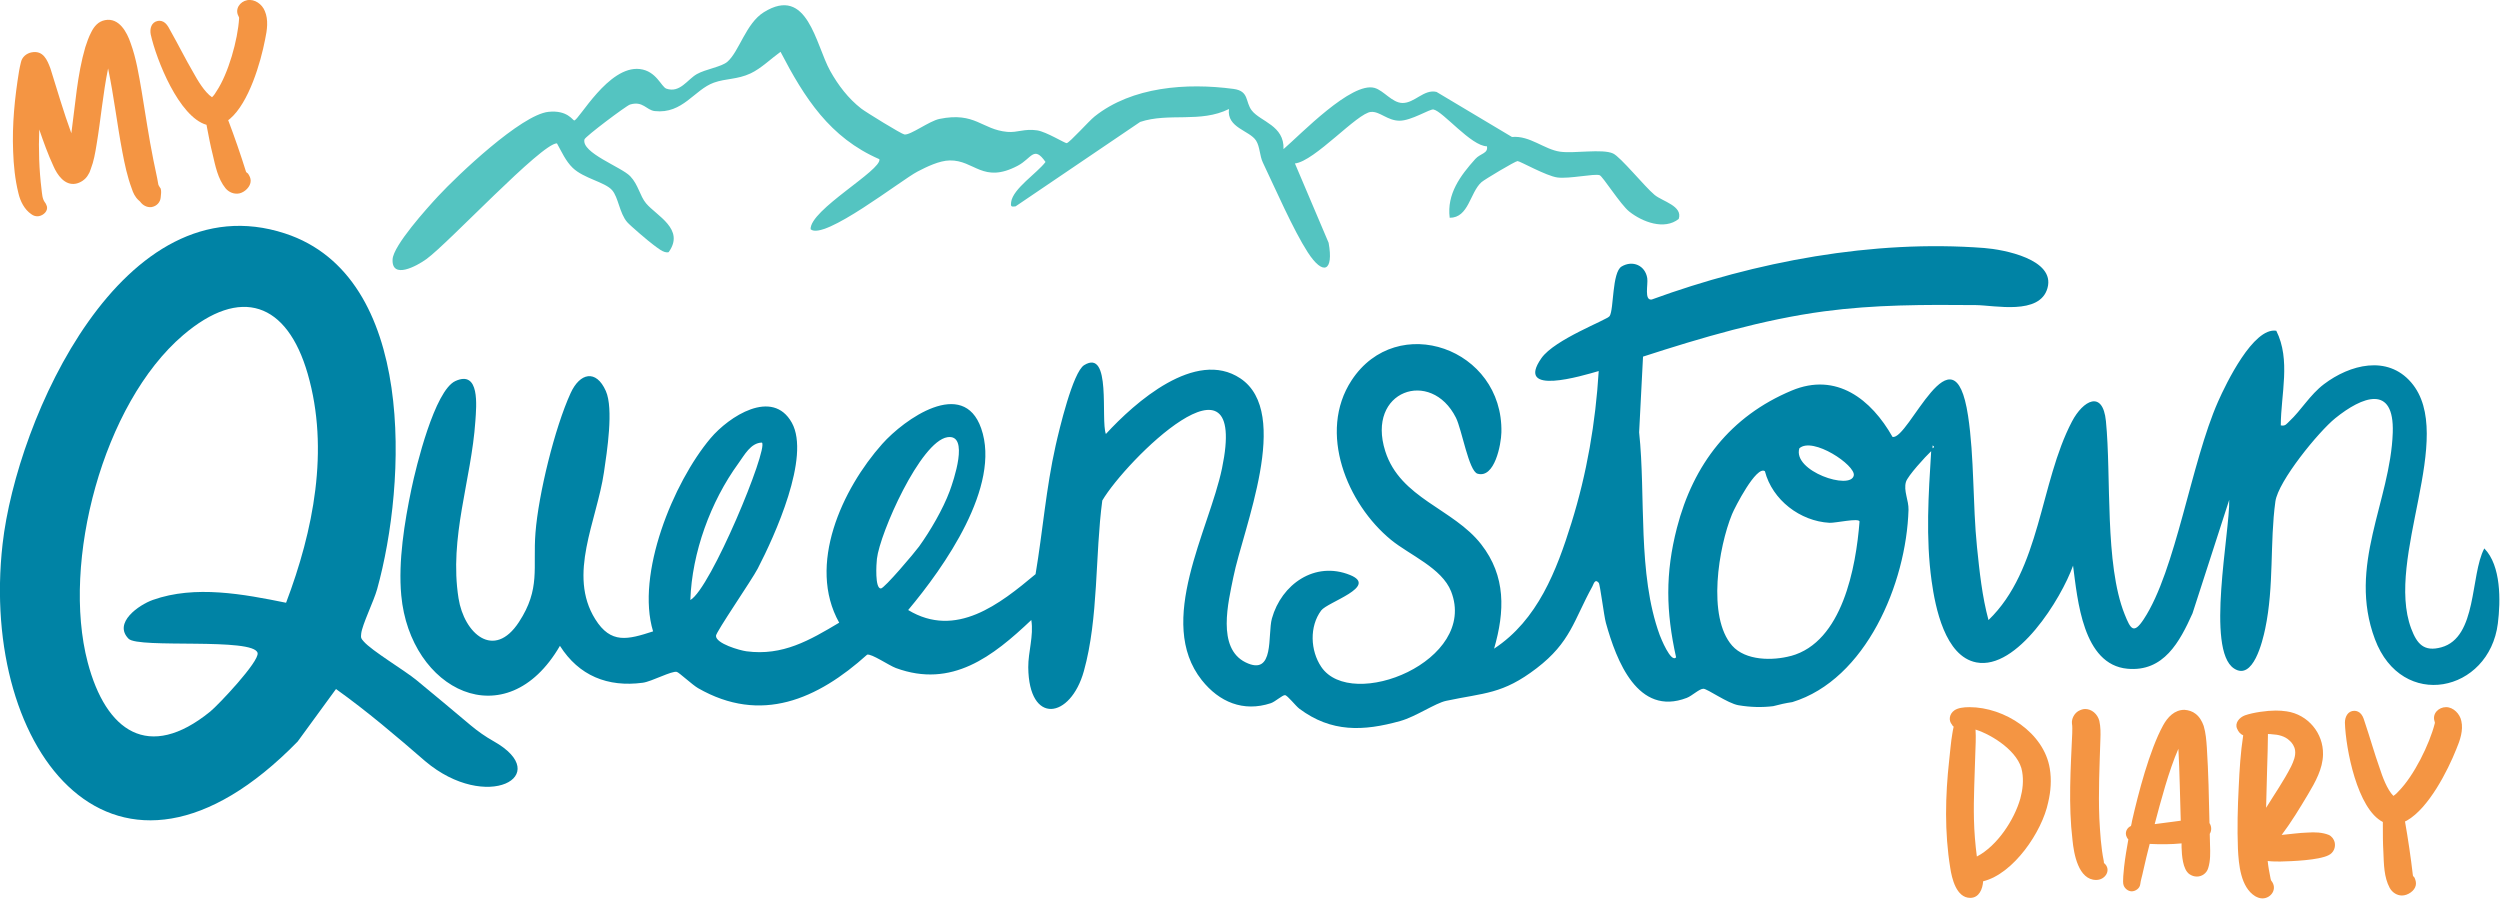
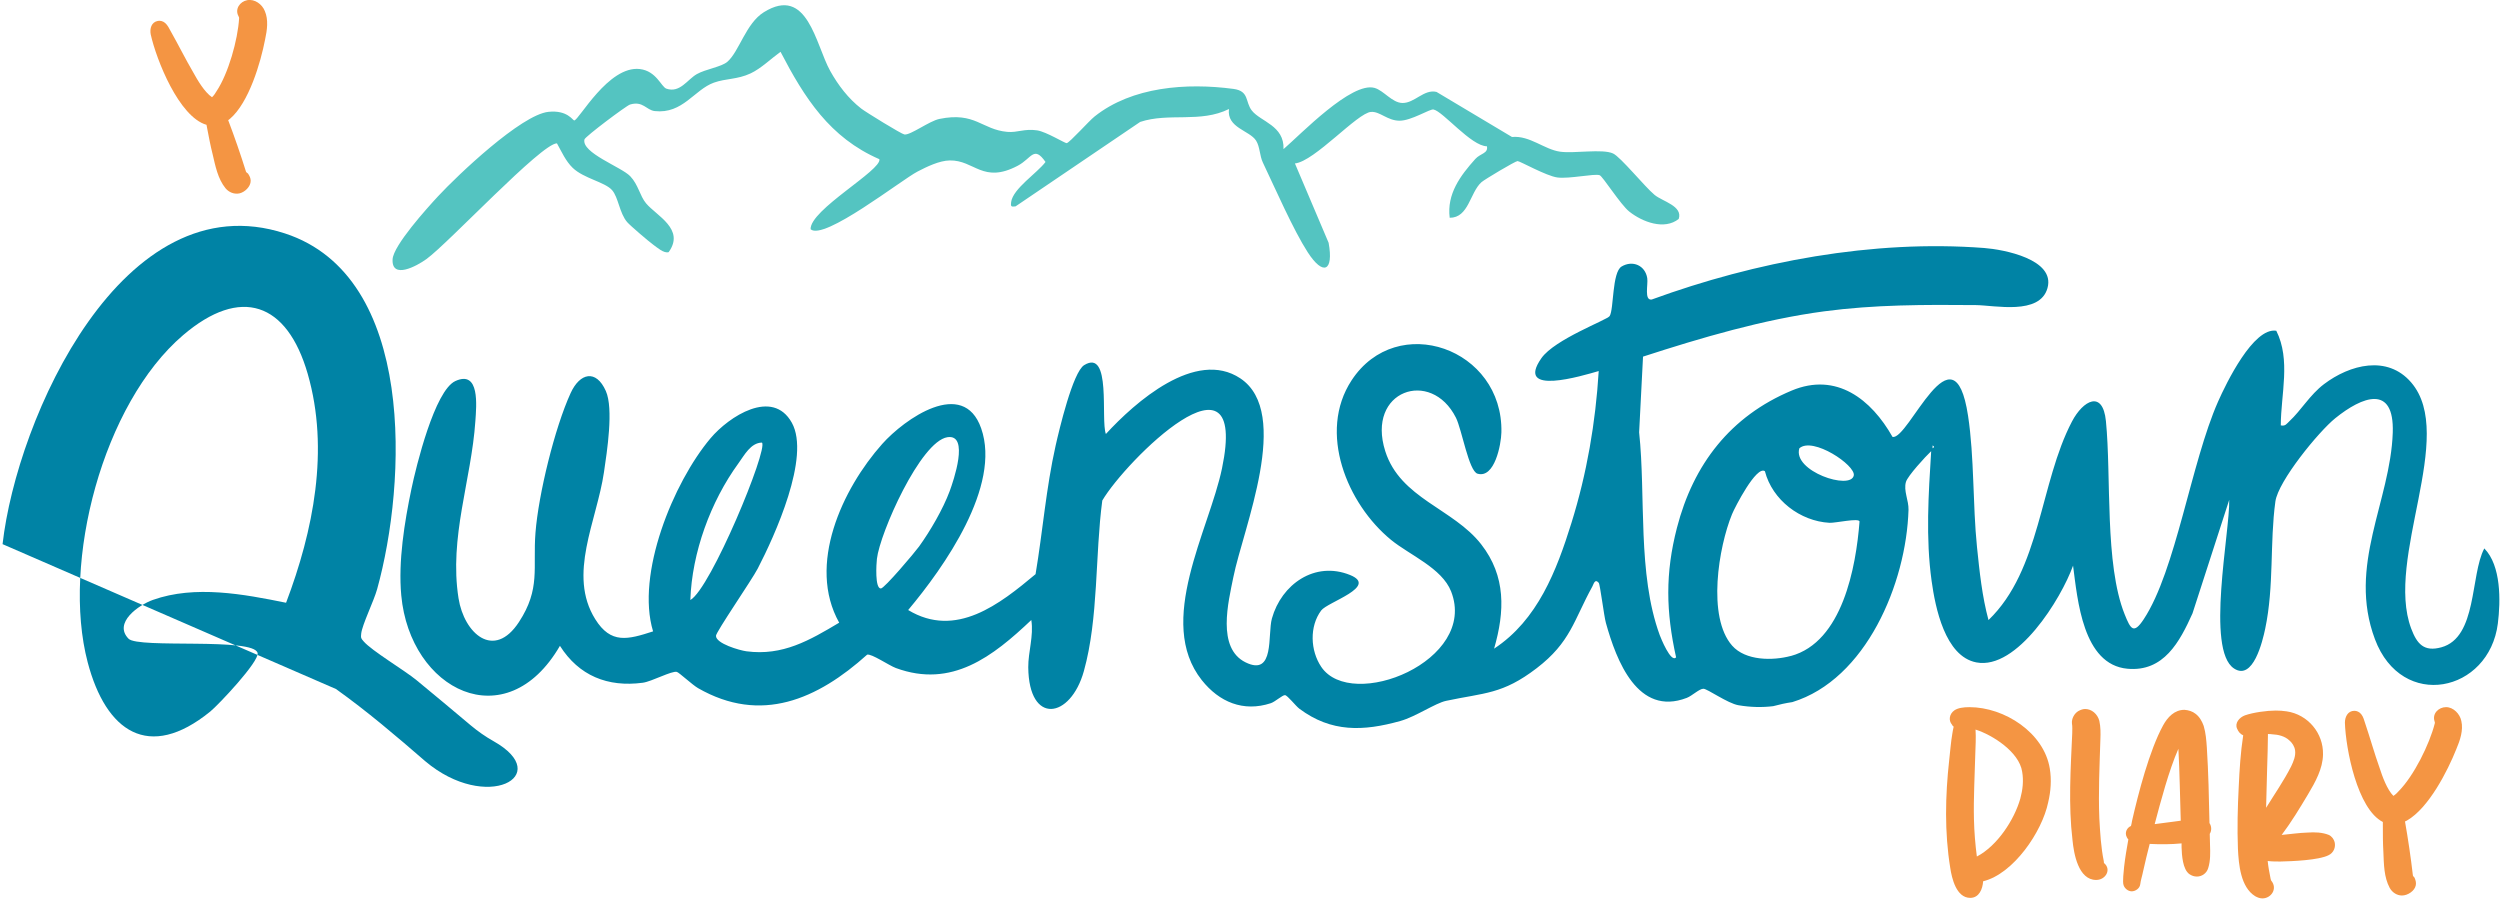
<svg xmlns="http://www.w3.org/2000/svg" width="100%" height="100%" viewBox="0 0 400 144" version="1.1" xml:space="preserve" style="fill-rule:evenodd;clip-rule:evenodd;stroke-linejoin:round;stroke-miterlimit:2;">
  <g transform="matrix(0.439,0,0,0.439,-39.108,-37.12)">
    <path d="M556.89,138.9C563.14,133.52 581.67,114.2 590.08,116.6C593.43,117.56 596.44,122.01 600.2,122.09C604.65,122.18 608.09,116.94 612.65,118.06L640.15,134.48C646.68,133.88 651.86,139.04 657.75,139.85C662.86,140.55 673.08,138.72 676.96,140.48C679.74,141.74 688.53,152.62 692.12,155.59C695.03,157.99 702.48,159.61 700.92,164.35C695.7,168.51 687.71,165.49 682.9,161.67C679.68,159.11 673.22,148.79 672.09,148.41C670.15,147.76 661.07,149.81 656.7,149.24C652.67,148.71 642.96,143.22 642.17,143.26C641.31,143.31 630.07,150.01 629.01,150.97C624.79,154.78 624.39,163.95 617.45,163.93C616.34,155.26 621.34,148.56 626.79,142.49C628.63,140.44 631.57,140.49 631.01,137.87C625.29,137.83 615.02,125.15 611.54,124.46C610.2,124.2 603.48,128.57 599.15,128.55C594.73,128.53 592.05,125.13 588.79,125.34C583.83,125.65 568.22,143.37 561.04,144.13L573.32,173.05C575.22,183.5 571.34,185.22 565.7,176.49C560.43,168.33 553.82,153.15 549.35,143.79C548.18,141.35 548.29,138.03 546.89,135.82C544.5,132.06 536.13,131.18 537,124.29C526.56,129.47 515.13,125.51 504.64,128.99L459.21,159.78C457.59,159.98 457.39,159.83 457.61,158.19C458.28,153.3 467.11,147.62 470.14,143.59C465.86,137.45 465.11,142.27 460.03,144.95C447.28,151.67 444.27,142.87 435.23,143.03C431.41,143.1 426.87,145.33 423.51,147.07C417.6,150.13 389.37,172.38 384.52,168.11C384.21,161.06 410.52,146.58 409.59,142.58C391.51,134.73 382.29,120.24 373.56,103.44C370.1,105.93 366.48,109.51 362.64,111.31C357.83,113.56 353.63,113.12 349.29,114.67C342.12,117.24 337.93,126.17 327.72,125.04C324.64,124.7 323.44,121.23 318.7,122.66C317.37,123.06 302.34,134.35 302.1,135.37C300.91,140.25 315.56,145.41 318.78,148.78C321.76,151.91 322.26,155.91 324.55,158.66C328.34,163.2 338.87,168.05 332.78,176.46C331.02,176.97 328.6,174.77 327.19,173.76C325.57,172.6 318.8,166.82 317.68,165.53C314.84,162.25 314.47,156.45 312.15,153.84C309.52,150.88 301.83,149.6 297.81,145.73C295.23,143.24 293.78,139.84 292.07,136.8C286.43,136.79 252.63,173.09 244.49,178.99C240.96,181.55 231.78,186.5 232.17,179.07C232.43,174.02 244.85,160.28 248.73,156.1C255.93,148.34 279.02,126.41 288.94,125.32C295.86,124.57 297.84,128.45 298.36,128.46C300,128.48 310.82,108.37 322.28,109.72C328.33,110.43 330.09,116.23 331.96,116.87C336.91,118.56 339.59,113.54 343.05,111.57C346.24,109.75 352.04,108.95 354.2,107.06C358.5,103.32 360.93,93.08 367.47,89.01C383.44,79.06 386.33,100.85 391.66,110.4C394.56,115.6 398.25,120.46 402.98,124.13C404.68,125.44 417.61,133.41 418.71,133.57C420.89,133.9 427.76,128.66 431.47,127.9C444.54,125.23 446.88,131.78 456.2,132.62C459.98,132.96 462.4,131.37 467.09,132.07C470.42,132.57 477.28,136.83 477.86,136.73C478.93,136.54 485.99,128.62 488.02,127.01C501.69,116.12 521.58,114.69 538.64,116.96C544.48,117.74 542.84,121.69 545.35,124.87C548.53,128.9 557.22,130.31 556.88,138.92L556.89,138.9Z" style="fill:rgb(84,196,193);fill-rule:nonzero;" />
  </g>
  <g transform="matrix(0.439,0,0,0.439,-39.108,-37.12)">
-     <path d="M144.53,160C143.21,160.25 141.65,159.77 140.53,158.51C140.27,158.17 140.01,157.83 139.67,157.6C138.38,156.48 137.59,154.87 137.08,153.21C135.48,148.92 134.53,144.41 133.69,139.98C131.75,129.79 130.59,119.56 128.48,109.5C126.6,118.65 125.84,127.98 124.28,137.27C123.78,140.3 123.28,143.32 122.16,146.17C121.93,147 121.58,147.75 121.12,148.42C120.24,149.96 118.42,151.18 116.72,151.5C112.66,152.27 109.95,148.29 108.57,145.13C106.58,140.82 104.93,136.25 103.39,131.75C103.11,139.03 103.33,146.32 104.22,153.58C104.43,155.2 104.47,156.95 105.4,158.24C105.77,158.66 105.97,159.2 106.18,159.75C106.6,161.43 105.04,163 103.25,163.34C102.31,163.52 101.27,163.23 100.47,162.6C98,160.92 96.45,157.89 95.78,154.89C94.55,149.95 94.05,144.76 93.87,139.71C93.47,129.92 94.45,120.15 96.03,110.47C96.23,109.46 96.41,108.35 96.7,107.31C97.1,105.28 98.8,103.98 100.59,103.64C104.84,102.83 106.29,106.37 107.48,109.56C109.95,117.4 112.24,125.37 115.09,133.13C116.53,122.69 117.21,111.91 120.17,101.77C120.79,99.89 121.41,98.02 122.35,96.27C123.41,94.12 124.93,92.36 127.38,91.89C132.47,90.92 135.34,96.24 136.7,100.28C138.74,105.85 139.68,111.83 140.71,117.79C142.1,126.13 143.32,134.59 144.99,142.88C145.56,145.9 146.33,148.88 146.79,151.82C146.84,152.1 147.53,153.15 147.66,153.32C147.95,154.34 147.75,155.35 147.66,156.45C147.53,158.33 146.12,159.67 144.52,159.98L144.53,160Z" style="fill:rgb(244,149,67);fill-rule:nonzero;" />
-   </g>
+     </g>
  <g transform="matrix(0.439,0,0,0.439,-39.108,-37.12)">
    <path d="M176.23,155.06C174.44,155.4 172.54,154.68 171.28,153.17C168.47,149.7 167.59,145.08 166.58,140.77C165.78,137.6 165.19,134.49 164.58,131.28L164.35,130.05C154.32,127.17 146.07,106.36 144.01,97.07C143.62,95 144.24,92.63 146.6,92.18C147.45,92.02 148.46,92.22 149.28,92.94C150.21,93.74 150.73,94.91 151.32,95.97C154.12,100.91 156.67,106.09 159.56,111.02C161.06,113.76 163.65,118.16 166.35,119.99C167.02,119.38 167.55,118.59 167.99,117.82C172.33,111.33 175.76,99.05 176.23,91.24C176.27,90.94 176.12,90.67 175.98,90.41C174.61,87.84 176.54,85.12 179.18,84.62C181.91,84.1 184.64,86.12 185.6,88.58C186.98,91.74 186.44,95.55 185.71,98.92C184.09,107.34 179.82,121.93 172.93,127.83C172.76,127.96 172.51,128.2 172.25,128.35C174.6,134.55 176.76,140.78 178.75,147.15C178.79,147.34 179.35,147.72 179.46,147.8C180,148.58 180.46,149.47 180.45,150.45C180.47,152.6 178.23,154.68 176.25,155.06L176.23,155.06Z" style="fill:rgb(244,149,67);fill-rule:nonzero;" />
  </g>
  <g transform="matrix(0.439,0,0,0.439,-39.108,-37.12)">
    <path d="M807.18,411.8C802.09,411.8 800.46,404.7 799.88,400.86C797.77,387.9 798.06,374.55 799.5,361.59C799.88,358.33 800.08,355.16 800.65,351.89C800.75,351.12 800.94,350.26 801.13,349.39C800.84,349.2 800.65,349.01 800.55,348.72C799.11,347.09 799.59,344.69 801.41,343.44C802.66,342.58 804.67,342.29 806.88,342.29C819.65,342.29 834.05,351.6 836.16,364.66C836.83,368.69 836.54,372.92 835.58,376.95C833.37,387.7 822.91,403.06 811.87,405.75C811.68,408.53 810.43,411.8 807.16,411.8L807.18,411.8ZM809.58,396.73C816.97,392.89 823.21,383.39 825.42,375.61C826.28,372.44 826.67,369.08 826.09,365.82C825.03,358.62 815.24,352.38 809.1,350.46C809.29,353.53 809.1,356.51 809,359.58C808.81,367.45 808.33,375.33 808.52,383.2C808.62,387.71 809,392.23 809.58,396.74L809.58,396.73Z" style="fill:rgb(244,149,67);fill-rule:nonzero;" />
  </g>
  <g transform="matrix(0.439,0,0,0.439,-39.108,-37.12)">
    <path d="M853.08,405.27C846.55,405.27 844.92,395.67 844.44,390.77C842.9,377.9 843.77,364.75 844.34,351.79C844.34,350.64 844.44,349.39 844.24,348.24C844.05,346.51 845.1,344.59 846.54,343.73C847.4,343.25 848.27,342.96 849.04,342.96C851.44,342.96 853.55,344.78 854.22,347.28C854.7,349.49 854.7,351.79 854.6,354.1C854.31,363.6 853.83,373.21 854.22,382.81C854.51,388.09 854.8,393.37 855.85,398.46C855.85,398.65 855.85,399.04 855.95,399.13C858.73,401.43 856.53,405.27 853.07,405.27L853.08,405.27Z" style="fill:rgb(244,149,67);fill-rule:nonzero;" />
  </g>
  <g transform="matrix(0.439,0,0,0.439,-39.108,-37.12)">
    <path d="M865.94,409.4C864.69,409.4 863.44,408.34 863.06,407.19C862.58,406.04 863.16,401.72 863.25,400.47C863.63,397.11 864.21,393.75 864.79,390.49C864.5,390.2 864.31,389.91 864.21,389.63C863.35,388 864.31,386.17 865.75,385.6C865.94,384.93 866.04,384.35 866.13,383.78C868.43,373.7 872.47,358.05 877.46,348.93C879.09,345.95 881.59,343.26 885.24,343.26C886.68,343.36 888.22,343.84 889.27,344.7C890.71,345.76 891.67,347.48 892.25,349.12C893.02,351.71 893.21,354.3 893.4,356.99C893.98,366.11 894.17,375.33 894.36,384.54C895.13,385.69 895.22,387.23 894.46,388.48C894.46,389.82 894.56,391.17 894.56,392.51C894.66,395.29 894.75,398.27 893.89,400.96C893.31,402.88 891.59,404.03 889.76,404.03C888.8,404.03 887.94,403.74 887.07,403.17C884.57,401.44 884.29,396.16 884.19,393.38L884.19,391.94C880.35,392.32 876.41,392.32 872.57,392.13C871.71,395.39 870.94,398.75 870.17,402.12C869.88,403.66 869.31,405.29 869.11,406.92C868.92,408.36 867.38,409.42 865.94,409.42L865.94,409.4ZM874.39,384.92C877.56,384.54 880.73,384.06 883.89,383.67C883.6,374.93 883.51,366.2 883.03,357.46C879.57,365.33 876.6,376.57 874.39,384.92Z" style="fill:rgb(244,149,67);fill-rule:nonzero;" />
  </g>
  <g transform="matrix(0.439,0,0,0.439,-39.108,-37.12)">
    <path d="M913.66,411.99C912.8,411.99 911.93,411.7 911.07,411.22C905.69,407.96 905.02,399.6 904.73,393.94C904.44,386.45 904.63,378.87 905.02,371.38C905.31,365.04 905.69,358.8 906.65,352.56C905.59,352.08 904.92,351.31 904.44,350.16C903.48,348.14 905.21,346.03 907.32,345.26C910.39,344.2 915.29,343.53 918.55,343.53C919.89,343.53 921.24,343.63 922.49,343.82C930.27,344.97 935.93,351.79 935.74,359.57C935.64,364.75 932.96,369.56 930.27,374.07C927.29,379.06 924.22,384.15 920.67,388.86C923.84,388.57 927.01,388.09 930.08,388C932.77,387.81 935.46,387.9 937.86,388.86C938.92,389.34 939.68,390.4 939.97,391.45C940.45,393.37 939.59,395.39 937.76,396.25C934.21,398.07 924.51,398.46 920.19,398.55C918.75,398.55 917.12,398.55 915.58,398.36C915.77,400.38 916.16,402.39 916.54,404.31C916.54,404.5 916.73,405.27 916.83,405.46C919.33,408.44 916.83,411.99 913.66,411.99ZM915,378.97C918.07,373.98 921.43,369.18 924.12,363.9C924.98,362.08 925.85,360.06 925.56,358.04C925.37,356.6 924.5,355.26 923.45,354.39C921.82,352.85 919.42,352.28 917.21,352.18C916.63,352.08 916.15,352.08 915.67,352.08C915.67,356.21 915.48,360.34 915.38,364.46C915.28,369.26 915.09,374.16 915,378.96L915,378.97Z" style="fill:rgb(244,149,67);fill-rule:nonzero;" />
  </g>
  <g transform="matrix(0.439,0,0,0.439,-39.108,-37.12)">
    <path d="M964.55,410.94C962.73,410.94 961,409.88 960.04,408.15C957.93,404.21 957.93,399.51 957.74,395.09C957.55,391.83 957.55,388.66 957.55,385.39L957.55,384.14C948.24,379.44 944.01,357.45 943.72,347.94C943.72,345.83 944.78,343.62 947.18,343.62C948.04,343.62 949,344 949.68,344.87C950.45,345.83 950.74,347.08 951.12,348.23C952.94,353.61 954.48,359.18 956.4,364.55C957.36,367.53 959.09,372.33 961.39,374.63C962.16,374.15 962.83,373.48 963.41,372.81C968.88,367.24 974.55,355.82 976.47,348.23C976.57,347.94 976.47,347.65 976.37,347.37C975.51,344.59 977.91,342.28 980.59,342.28C983.27,342.28 985.68,344.78 986.16,347.37C986.93,350.73 985.68,354.38 984.34,357.55C981.17,365.52 974.26,379.06 966.39,383.57C966.2,383.67 965.91,383.86 965.62,383.95C966.77,390.48 967.73,397.01 968.5,403.63C968.5,403.82 968.98,404.3 969.08,404.4C969.46,405.26 969.75,406.22 969.56,407.18C969.18,409.29 966.58,410.93 964.57,410.93L964.55,410.94Z" style="fill:rgb(244,149,67);fill-rule:nonzero;" />
  </g>
  <g transform="matrix(0.439,0,0,0.439,-39.108,-37.12)">
    <path d="M994.51,284.46C989.35,294.22 992.03,316.87 978.86,320.48C972.54,322.21 969.99,319.26 967.88,313.65C958.26,288.06 984.55,243.34 967.87,223.94C959.2,213.85 945.54,217.42 936.1,224.56C931,228.41 927.71,234.18 923.51,238.06C922.48,239.01 922.03,239.97 920.35,239.59C920.39,228.19 924.05,215.75 918.71,205.1C910.33,203.78 900.43,224.3 897.51,230.88C887.63,253.2 882.14,292.43 870.41,310.23C866.71,315.84 865.62,313.88 863.44,308.44C856.1,290.14 858.63,258.27 856.62,238.04C855.47,226.51 848.27,230.49 844.24,238.19C832.49,260.58 832.89,292.18 813.82,310.55C811.49,301.93 810.55,292.86 809.63,283.94C808.05,268.48 808.67,251.18 806.37,236.08C801.15,201.78 784.69,245.15 778.84,243.79C771.12,230.13 758.42,220.06 742.08,226.91C719.77,236.26 706.24,253.76 700.26,276.95C695.98,293.55 696.26,307.47 699.96,324.12C698.08,326.32 694.33,316.93 693.99,316.01C685.81,293.62 688.97,265.39 686.49,242.11L687.91,214.53C709.13,207.65 731.72,200.99 753.9,198.03C772.31,195.57 790.58,195.58 809.15,195.75C816.07,195.81 832.53,199.55 835.32,189.55C838.26,179.03 819.29,175.48 812.23,174.94C771.68,171.84 728.97,179.89 691.08,193.72C688.25,194.15 689.8,188.24 689.45,185.95C688.72,181.29 684.13,179.29 680.1,181.69C676.57,183.8 677.32,197.32 675.74,199.76C674.83,201.16 655.7,208.21 650.88,215.09C641.1,229.04 665.77,221.51 671.76,219.79C670.61,238.6 667.44,257.09 661.84,275.08C656.42,292.49 649.53,310.52 633.63,320.97C637.55,307.38 638,294.58 628.92,282.93C618.74,269.87 599.44,266.25 593.96,248.99C586.94,226.86 610.67,218.73 619.73,236.81C621.89,241.12 624.4,256.27 627.59,257.2C633.84,259.02 636.19,246.54 636.29,242.16C636.99,211.49 598.25,197.89 581.69,223.18C569.28,242.12 580.07,268.22 596.07,281.32C602.83,286.85 614.62,291.58 617.97,300.13C627.84,325.4 581.68,344.01 570.63,327.6C566.66,321.7 566.26,312.89 570.61,307.05C572.91,303.96 591.55,298.35 581.15,294.13C568.28,288.91 556.12,297.54 552.65,309.97C551.01,315.83 553.78,331.24 543.05,325.96C532.48,320.76 536.78,303.95 538.6,294.89C542.17,277.14 560,235.04 541.15,222.46C524.83,211.58 502.68,231.24 492.14,242.73C490.17,237.59 494.28,211.46 484.23,217.63C480.08,220.18 475.1,241.32 473.84,246.89C470.35,262.39 469.13,278.18 466.51,293.82C453.49,304.71 437.48,317.41 420.08,306.89C433.1,291.36 454.09,261.76 446.68,240.65C440.15,222.03 418.67,237.33 410.63,246.35C396.03,262.75 383.16,290.49 394.94,311.5C384.15,317.93 374.36,323.68 361.14,321.93C358.67,321.6 350,319.12 350.03,316.29C350.05,314.85 363.12,295.91 365.25,291.78C371.44,279.84 384.57,251.02 377.68,238.63C370.62,225.95 354.72,236.37 348.03,244.31C334.48,260.4 320.77,293.82 327.11,314.67C317.87,317.67 311.73,319.36 306.02,310.21C295.88,293.97 306.6,274.49 309.21,256.65C310.31,249.16 312.77,233.53 309.89,227.06C306.32,219.04 300.42,220.47 297.06,227.82C291.23,240.57 285.35,264.7 284.25,278.67C283.24,291.6 286.18,299.09 278.23,311.26C269.12,325.21 258.23,315.44 256.2,302.6C252.7,280.38 260.88,259.56 262.34,238.01C262.72,232.47 264.03,219.33 255.06,223.43C247.5,226.89 240.75,254.56 239.04,262.73C236.5,274.88 234.19,289.16 235.33,301.53C238.51,336.14 273.53,353.77 293.16,319.94C300.07,330.83 310.55,335.1 323.36,333.39C326.6,332.96 333.94,328.96 335.77,329.44C336.59,329.65 341.42,334.16 343.5,335.36C366.44,348.53 387.04,339.44 405.13,323.15C406.74,322.73 413.08,327.1 415.6,328.03C435.97,335.53 450.93,323.82 464.96,310.53C465.88,316.37 463.8,322.16 463.85,327.76C464.04,348.95 479.26,346.59 484.12,329.14C489.51,309.79 488.17,286.9 490.83,266.98C499.36,252.46 544.35,207.73 534.46,255.27C529.78,277.78 510.2,311.16 527.11,332.46C533.43,340.42 542.23,344.15 552.24,340.85C553.83,340.33 556.52,337.84 557.42,337.91C558.33,337.97 561.31,341.85 562.66,342.86C574.29,351.55 585.97,351.11 599.46,347.33C605.1,345.75 612.19,340.83 616.13,339.99C630.16,337 636.66,337.66 649.14,328.1C661.53,318.61 662.65,310.64 669.44,298.31C669.93,297.42 670.34,295.34 671.77,296.97C672.26,297.53 673.67,309.06 674.38,311.59C678.2,325.33 685.99,345.78 703.85,338.91C705.8,338.16 708.42,335.58 709.91,335.58C711.36,335.58 718.75,340.92 722.69,341.59C727.13,342.34 731.35,342.42 735.34,341.93C737.64,341.31 739.97,340.79 742.32,340.45C769.13,332.23 783.87,297.23 784.67,270.37C784.77,266.92 782.78,263.39 783.74,260.18C784.39,258 790.83,250.96 792.93,248.99C791.95,264.75 790.91,280.59 793.09,296.31C794.42,305.92 797.97,323.78 809.39,325.98C824.24,328.83 840.34,302.75 844.64,290.71C846.29,303.18 848.17,326.82 864.49,328.29C877.7,329.48 883.51,318.47 888.17,308.12L901.56,266.73C901.82,278.5 892.98,321.34 903.28,328.18C910.27,332.82 913.72,318.21 914.67,313.71C917.95,298.12 916.32,282.28 918.38,267.34C919.4,259.91 934.14,241.88 940.21,236.98C950.02,229.06 961.76,224.46 961.16,242.24C960.31,267.37 944.61,290.65 954.66,317.51C964.48,343.76 996.29,336.89 999.46,311.81C1000.5,303.54 1000.68,290.73 994.55,284.46L994.51,284.46ZM340.69,303.23C341.28,285.96 348.05,267.4 358.2,253.44C360.38,250.45 362.69,245.93 366.79,245.86C369.16,248.16 348.09,299.16 340.69,303.24L340.69,303.23ZM410.14,299.04C407.9,299.09 408.48,290.02 408.69,288.22C409.77,278.84 424.57,245.41 434.4,243.9C442.52,242.66 436.54,259.96 435.2,263.58C432.78,270.09 428.13,278.08 424.05,283.74C422.46,285.95 411.4,299.01 410.14,299.04ZM744.88,247.95C749.75,243.59 765.45,254.14 764.72,257.84C763.64,263.35 742.36,256.3 744.88,247.95ZM741.79,323.62C735.17,325.41 725.28,325.41 720.39,319.87C711.19,309.42 715.45,283.9 720.35,271.96C721.34,269.54 729.25,254.08 732.33,256.3C735.04,266.79 745.18,274.52 755.88,275.1C758.01,275.22 766.62,273.24 766.82,274.62C765.52,291.29 760.59,318.55 741.79,323.64L741.79,323.62ZM793.44,247.94L793.44,246.9C794.12,247.25 794.12,247.6 793.44,247.94Z" style="fill:rgb(0,131,165);fill-rule:nonzero;" />
  </g>
  <g transform="matrix(0.439,0,0,0.439,-39.108,-37.12)">
-     <path d="M269.02,354.73C266.04,353.05 263.22,351.08 260.6,348.88C254.13,343.44 247.6,337.96 240.91,332.47C236.32,328.71 224.61,321.78 221.62,318.32C220.6,317.15 220.56,317.08 220.73,315.49C221.08,312.23 225.33,303.65 226.54,299.27C237.25,260.67 240.97,185.31 192.93,169.63C133.82,150.34 95.19,237.06 90.02,282.88C81.47,358.69 131.27,422.68 197.56,354.83L211.54,335.68C222.9,343.79 233.51,352.84 244.06,361.98C266.42,380.88 291.31,367.3 269.01,354.72L269.02,354.73ZM193.35,304.24C177.88,301.1 160.19,297.73 144.81,303.2C139.67,305.02 130.27,311.58 135.94,317.35C139.54,321.01 181.72,316.81 182.97,322.56C183.63,325.62 168.76,341.41 165.7,343.9C143.22,362.16 127.67,351.1 121.05,325.97C111.43,289.45 126.6,231.67 155.8,206.72C176.8,188.78 193.71,194.73 201.24,220.82C209.21,248.46 203.29,278 193.35,304.24Z" style="fill:rgb(0,131,165);fill-rule:nonzero;" />
+     <path d="M269.02,354.73C266.04,353.05 263.22,351.08 260.6,348.88C254.13,343.44 247.6,337.96 240.91,332.47C236.32,328.71 224.61,321.78 221.62,318.32C220.6,317.15 220.56,317.08 220.73,315.49C221.08,312.23 225.33,303.65 226.54,299.27C237.25,260.67 240.97,185.31 192.93,169.63C133.82,150.34 95.19,237.06 90.02,282.88L211.54,335.68C222.9,343.79 233.51,352.84 244.06,361.98C266.42,380.88 291.31,367.3 269.01,354.72L269.02,354.73ZM193.35,304.24C177.88,301.1 160.19,297.73 144.81,303.2C139.67,305.02 130.27,311.58 135.94,317.35C139.54,321.01 181.72,316.81 182.97,322.56C183.63,325.62 168.76,341.41 165.7,343.9C143.22,362.16 127.67,351.1 121.05,325.97C111.43,289.45 126.6,231.67 155.8,206.72C176.8,188.78 193.71,194.73 201.24,220.82C209.21,248.46 203.29,278 193.35,304.24Z" style="fill:rgb(0,131,165);fill-rule:nonzero;" />
  </g>
</svg>